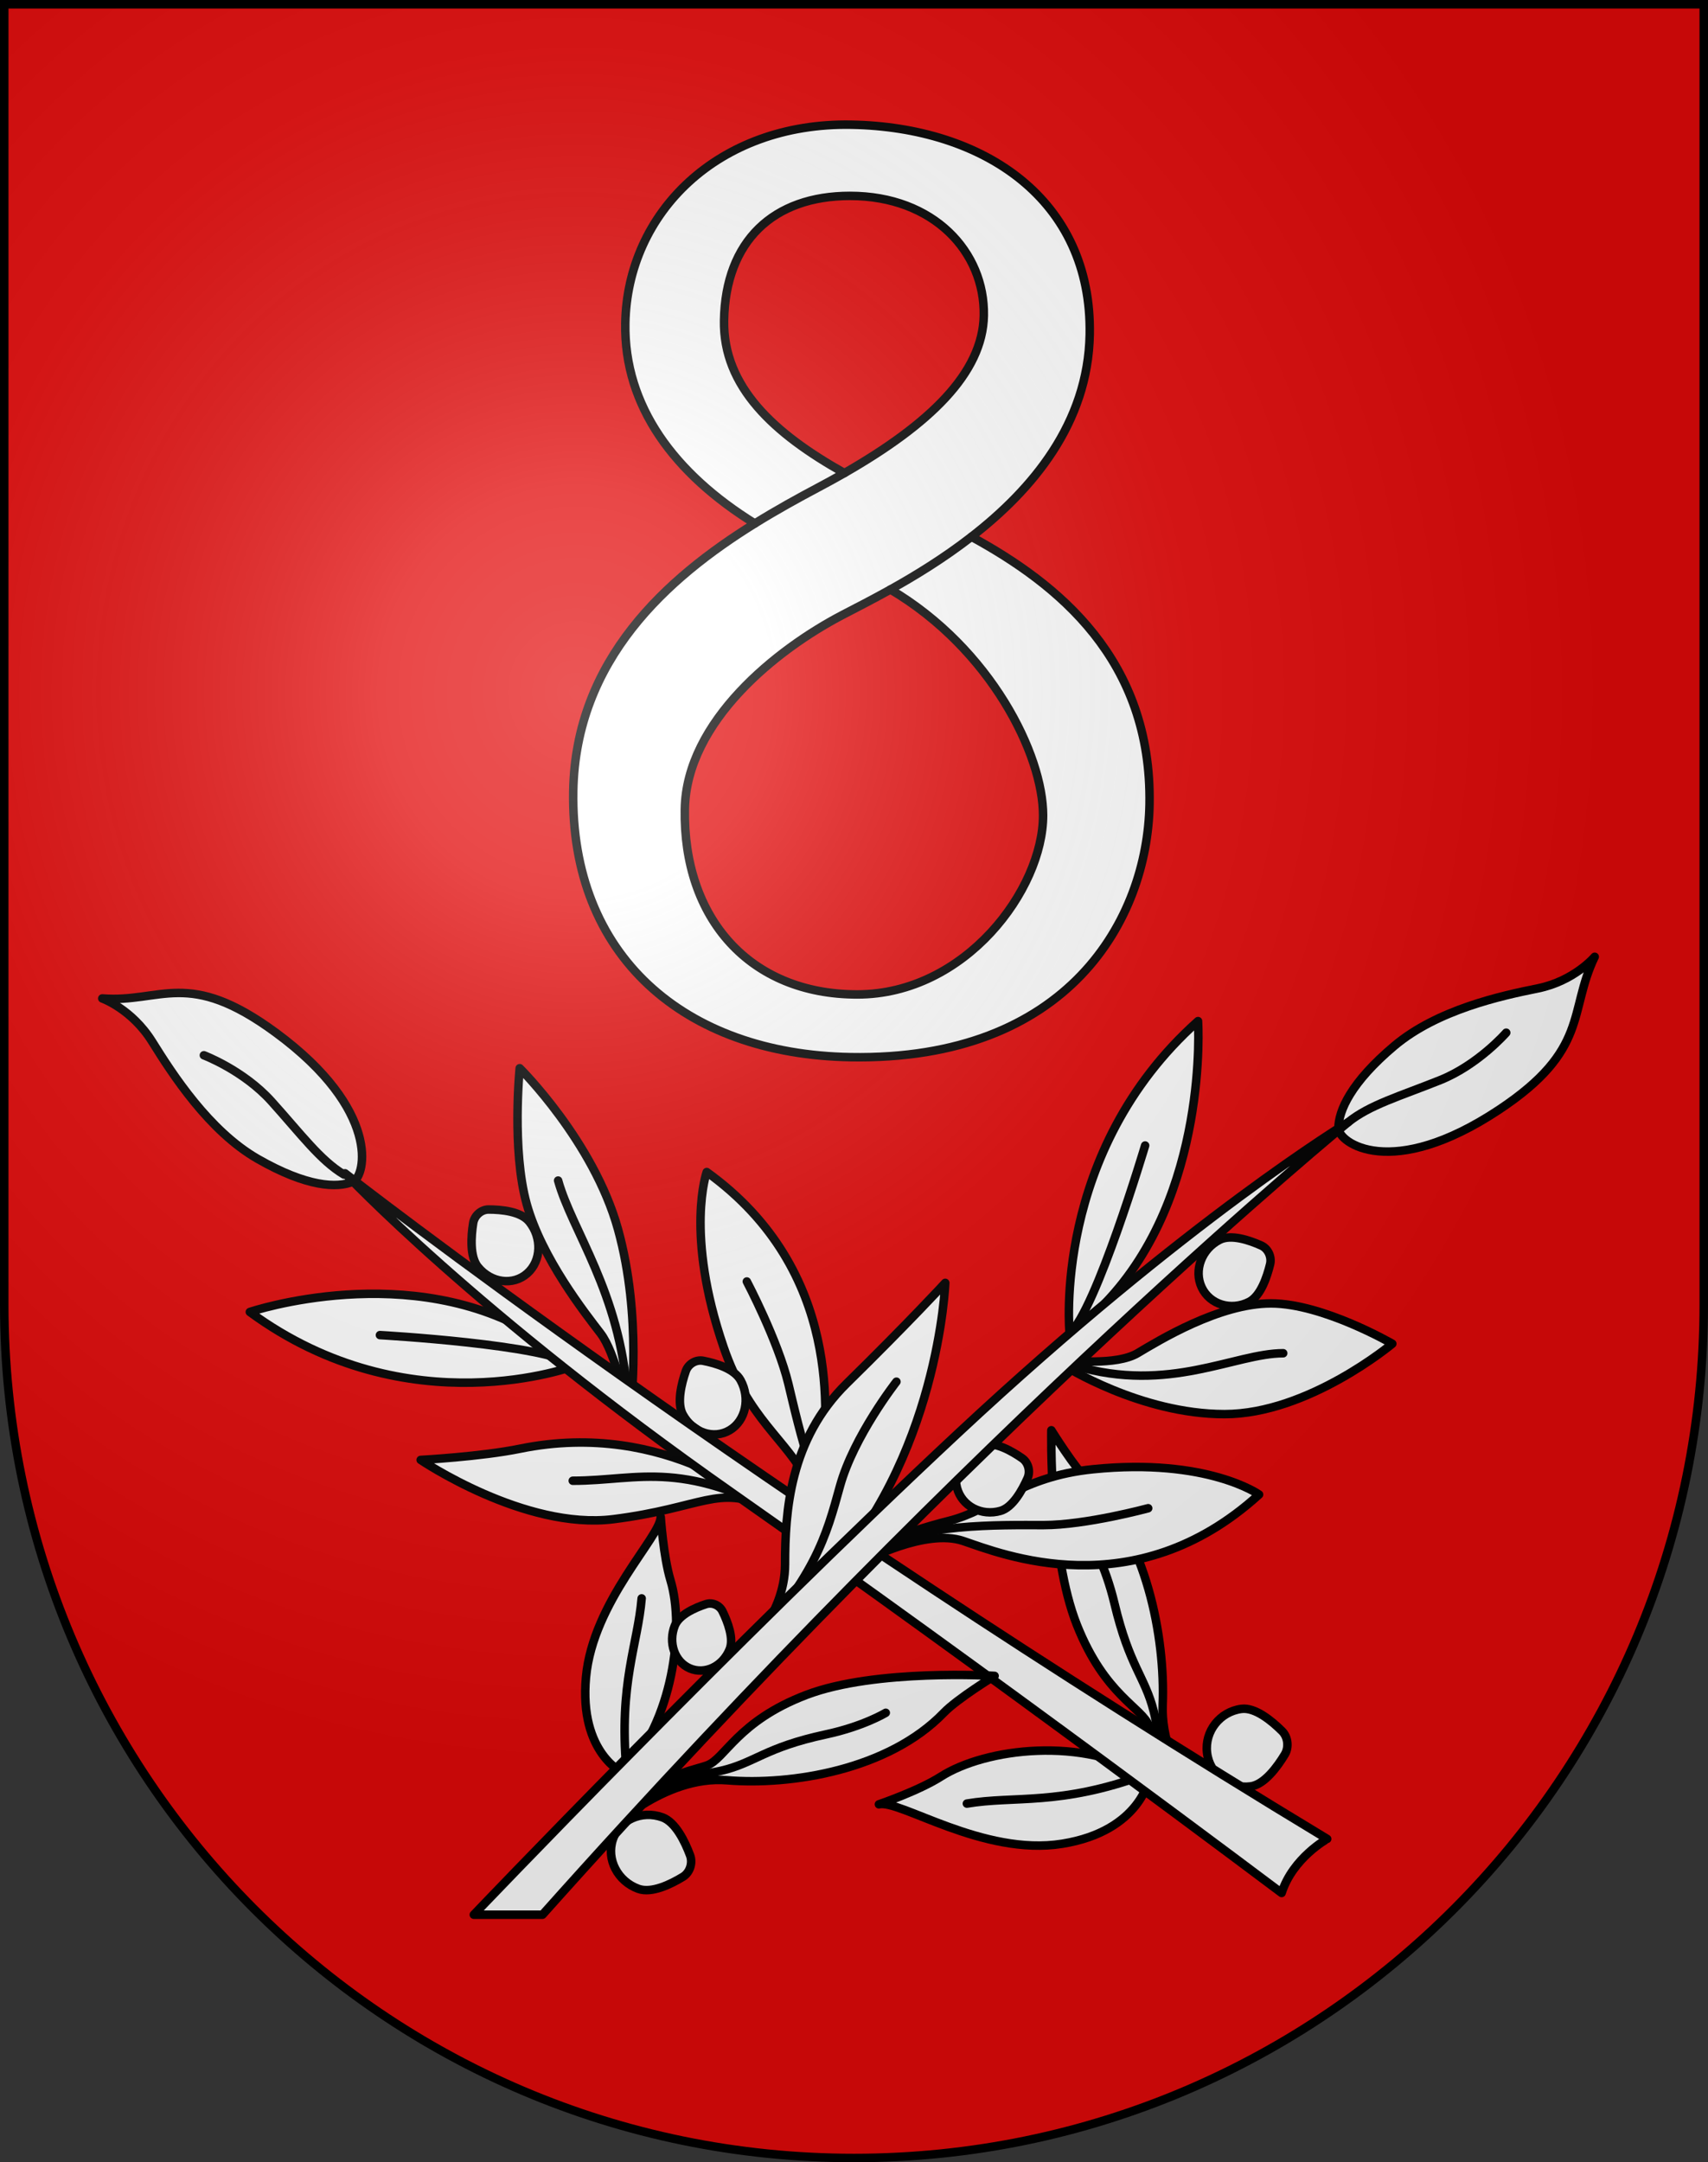
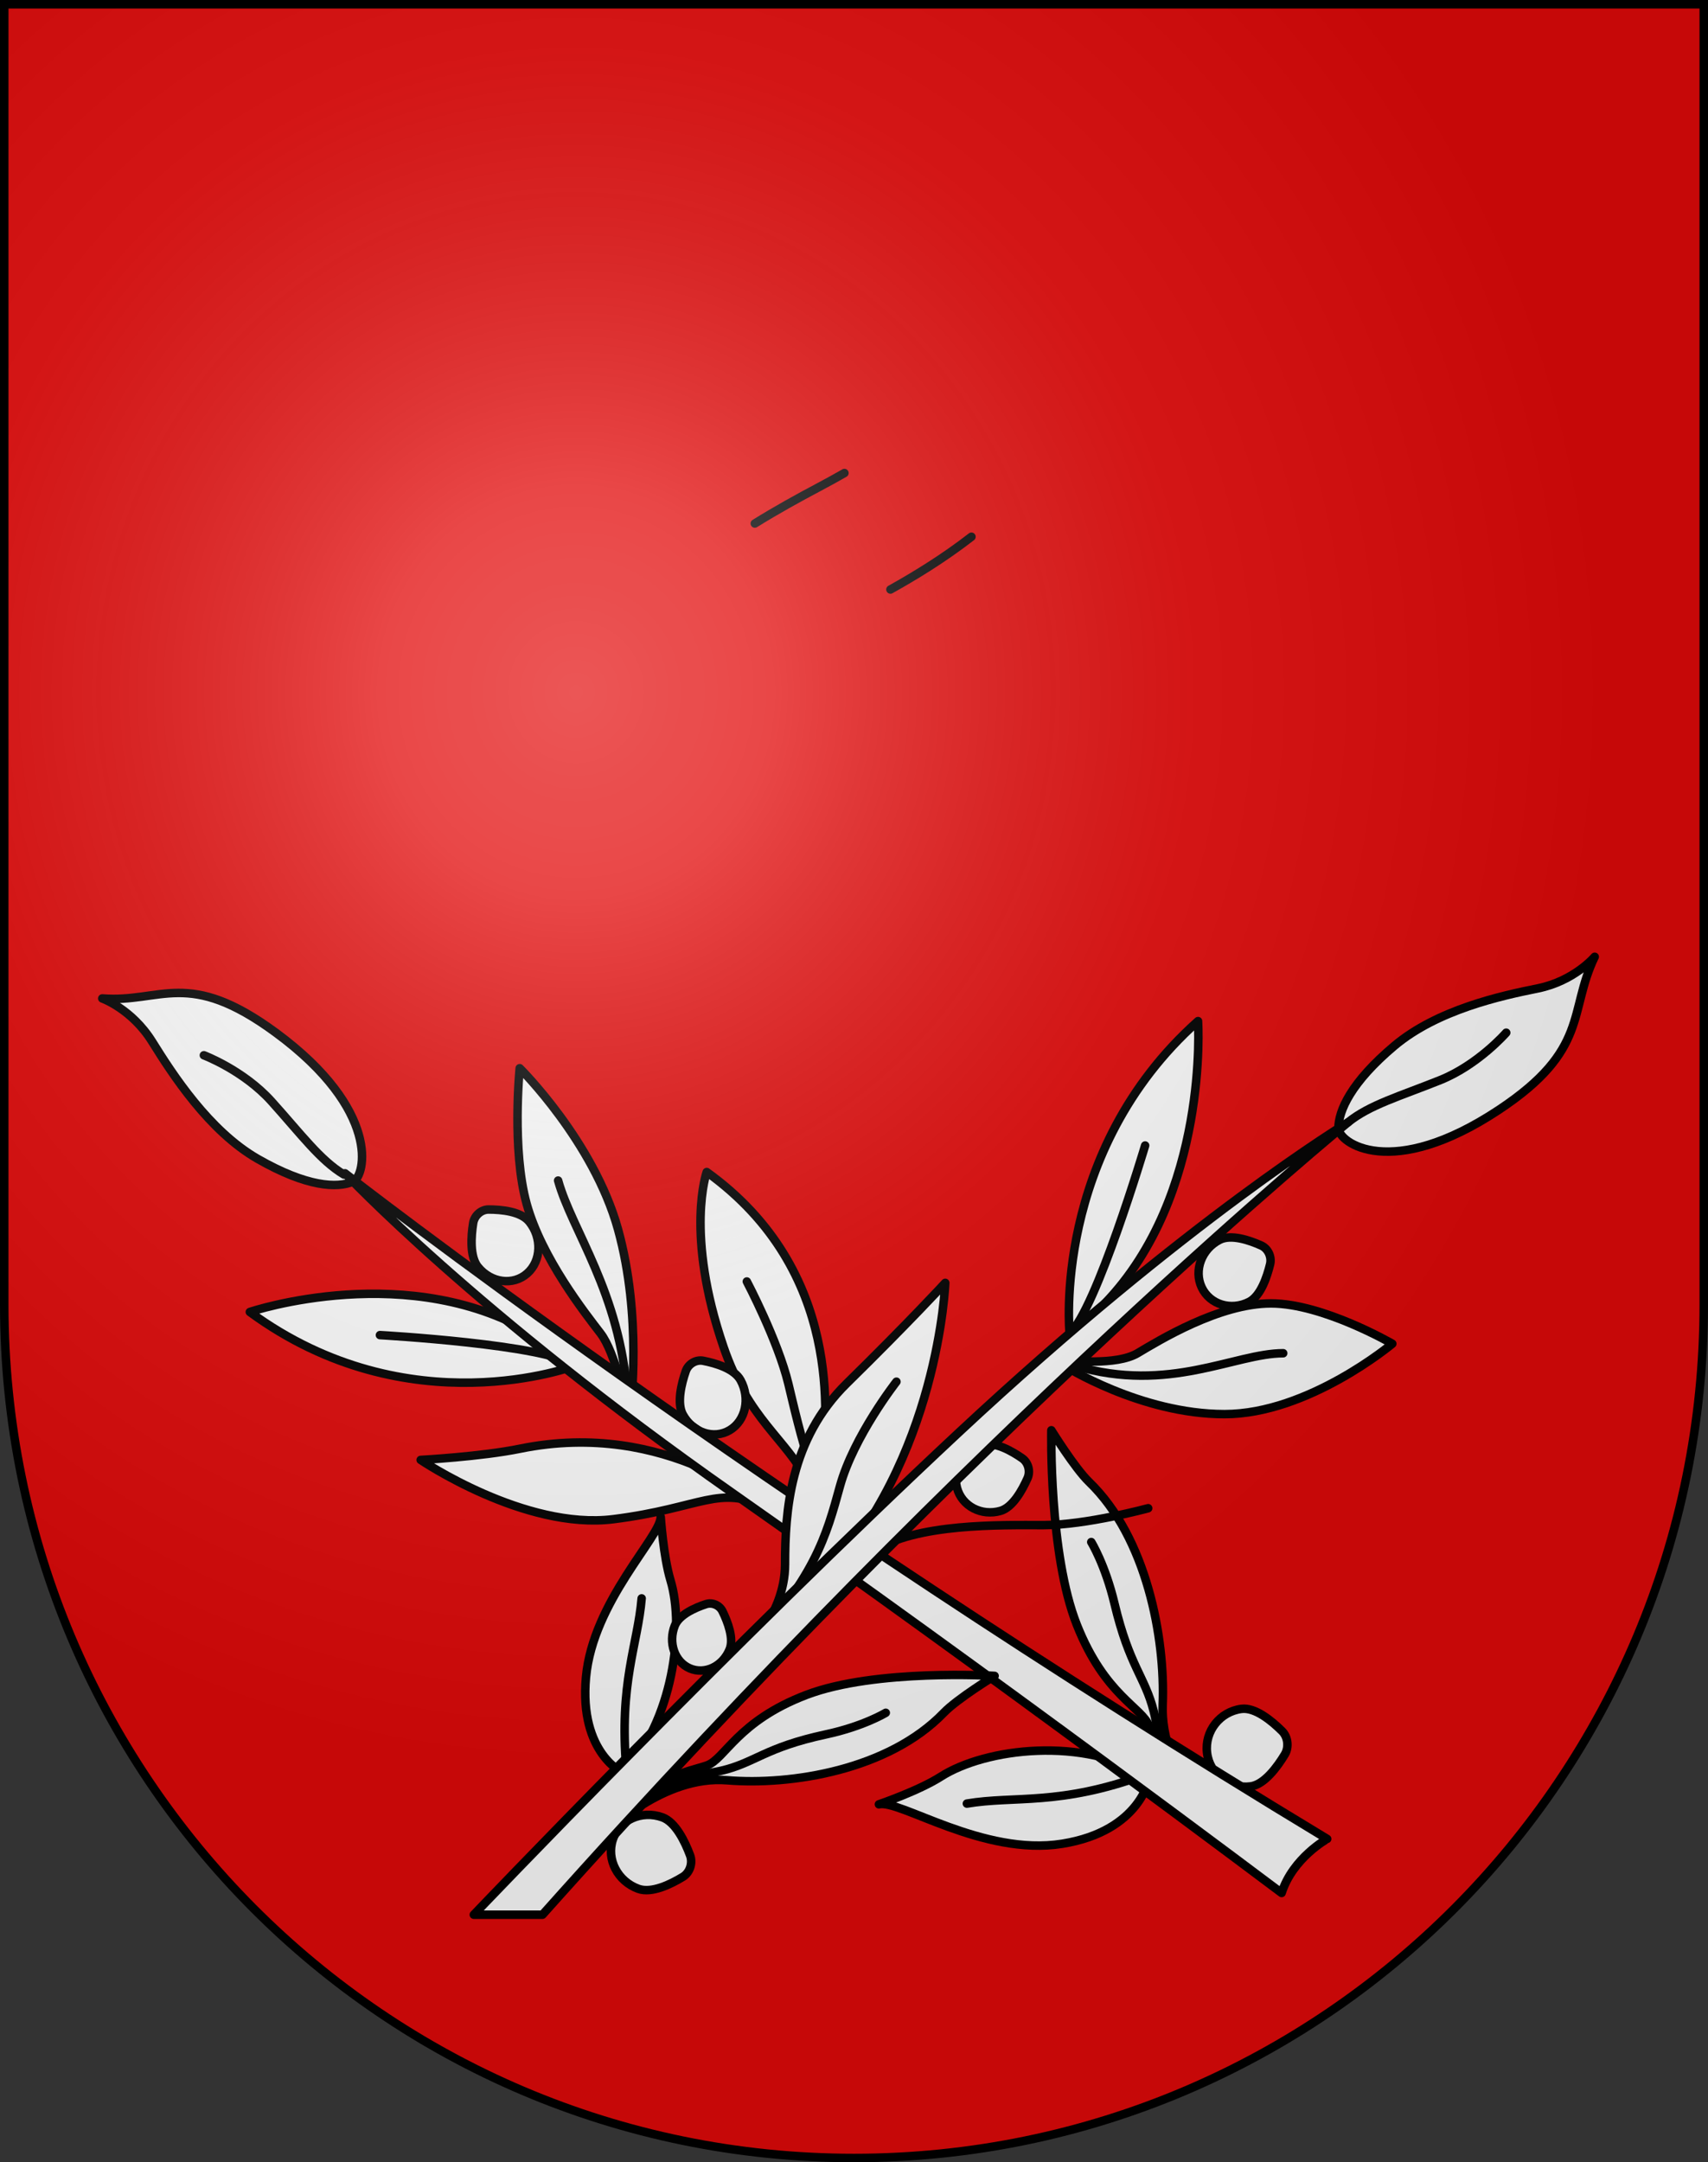
<svg xmlns="http://www.w3.org/2000/svg" xmlns:ns1="http://sodipodi.sourceforge.net/DTD/sodipodi-0.dtd" xmlns:ns2="http://www.inkscape.org/namespaces/inkscape" xmlns:xlink="http://www.w3.org/1999/xlink" height="763" width="603" version="1.0" id="svg20" ns1:version="0.32" ns2:version="0.46" ns1:docname="Barbengo-coat_of_arms.svg" ns1:docbase="C:\Documents and Settings\Steve\Bureau\Blason Villages Suisse pour Wikipédia (par Delta-9)" ns2:output_extension="org.inkscape.output.svg.inkscape">
  <rect width="100%" height="100%" fill="#333333" stroke="none" />
  <defs id="defs29">
    <ns2:perspective ns1:type="inkscape:persp3d" ns2:vp_x="0 : 381.5 : 1" ns2:vp_y="0 : 1000 : 0" ns2:vp_z="603 : 381.5 : 1" ns2:persp3d-origin="301.5 : 254.33333 : 1" id="perspective28" />
    <linearGradient id="linearGradient2893">
      <stop style="stop-color:#ffffff;stop-opacity:0.314;" offset="0" id="stop2895" />
      <stop id="stop2897" offset="0.19" style="stop-color:#ffffff;stop-opacity:0.251;" />
      <stop style="stop-color:#6b6b6b;stop-opacity:0.125;" offset="0.6" id="stop2901" />
      <stop style="stop-color:#000000;stop-opacity:0.125;" offset="1" id="stop2899" />
    </linearGradient>
    <linearGradient id="linearGradient2955">
      <stop style="stop-color:white;stop-opacity:0;" offset="0" id="stop2965" />
      <stop style="stop-color:black;stop-opacity:0.646;" offset="1" id="stop2959" />
    </linearGradient>
    <radialGradient ns2:collect="always" xlink:href="#linearGradient2893" id="radialGradient3236" gradientUnits="userSpaceOnUse" gradientTransform="matrix(1.215,1.531577e-24,1.464684e-23,1.267,-839.192,-490.489)" cx="858.042" cy="579.933" fx="858.042" fy="579.933" r="300" />
    <ns2:perspective id="perspective2639" ns2:persp3d-origin="306 : 264 : 1" ns2:vp_z="612 : 396 : 1" ns2:vp_y="0 : 1000 : 0" ns2:vp_x="0 : 396 : 1" ns1:type="inkscape:persp3d" />
  </defs>
  <ns1:namedview ns2:window-height="812" ns2:window-width="1245" ns2:pageshadow="2" ns2:pageopacity="0.0" guidetolerance="10.0" gridtolerance="10.0" objecttolerance="10.0" borderopacity="1.0" bordercolor="#666666" pagecolor="#ffffff" id="base" ns2:zoom="0.60551681" ns2:cx="-69.030869" ns2:cy="360.62929" ns2:window-x="1284" ns2:window-y="125" ns2:current-layer="layer2" showgrid="false" showguides="true" ns2:guide-bbox="true">
    <ns1:guide orientation="horizontal" position="761.5" id="guide1885" />
    <ns1:guide orientation="vertical" position="1.5" id="guide1887" />
    <ns1:guide orientation="horizontal" position="1.5" id="guide1889" />
    <ns1:guide orientation="vertical" position="601.5" id="guide1891" />
    <ns1:guide orientation="vertical" position="301.501" id="guide1893" />
  </ns1:namedview>
  <desc id="desc22">Coat of Arms of Canton of Freiburg (Fribourg)</desc>
  <g ns2:groupmode="layer" id="layer1" ns2:label="Fond écu" style="opacity:1" ns1:insensitive="true">
    <path id="path1899" d="M 1.5,1.5 L 1.5,460.368 C 1.5,626.678 135.815,761.5 301.5,761.5 C 467.185,761.5 601.5,626.678 601.5,460.368 L 601.5,1.5 L 1.5,1.5 z " style="fill:#e20909;fill-opacity:1" />
  </g>
  <g ns2:groupmode="layer" id="layer2" ns2:label="Meubles" style="opacity:1" ns1:insensitive="true">
    <g id="g2864">
      <path style="fill:#ffffff;stroke:#000000;stroke-width:3;stroke-linecap:round;stroke-linejoin:round" d="M 203.073,481.913 C 203.073,481.913 144.345,504.186 88.205,462.965 C 88.205,462.965 145.009,443.736 190.099,471.858 L 199.784,474.508 L 203.073,481.913 z" id="path2550" />
      <path style="fill:#ffffff;stroke:#000000;stroke-width:3;stroke-linecap:round;stroke-linejoin:round" d="M 36.104,352.324 C 36.104,352.324 46.51,356.015 53.718,367.57 C 60.926,379.126 73.816,399.12 91.021,408.964 C 108.32,418.862 119.047,419.347 124.643,416.962 C 129.098,415.064 134.546,391.758 97.377,364.402 C 66.259,341.5 57.036,353.967 36.104,352.324 z" id="path2552" />
      <path style="fill:#ffffff;stroke:#000000;stroke-width:3;stroke-linecap:round;stroke-linejoin:round" d="M 220.83,495.355 C 220.83,495.355 217.344,477.445 212.011,470.492 C 206.679,463.537 191.27,444.031 185.94,424.842 C 180.611,405.653 183.478,376.943 183.478,376.943 C 183.478,376.943 209.551,402.705 218.173,433.75 C 226.795,464.793 222.613,496.808 222.613,496.808 L 220.83,495.355 z" id="path2554" />
      <path style="fill:#ffffff;stroke:#000000;stroke-width:3;stroke-linecap:round;stroke-linejoin:round" d="M 305.763,549.549 C 305.763,549.549 289.614,530.477 290.559,515.856 C 291.505,501.237 298.187,448.6 249.504,413.581 C 249.504,413.581 241.728,435.296 255.453,475.339 C 264.25,500.999 277.647,507.798 285.135,522.716 C 292.623,537.637 302.524,551.568 302.524,551.568 L 305.763,549.549 z" id="path2556" />
      <path style="fill:#ffffff;stroke:#000000;stroke-width:3;stroke-linecap:round;stroke-linejoin:round" d="M 430.139,645.283 C 430.139,645.283 409.534,625.051 410.478,601.53 C 411.422,578.009 404.829,542.546 384.483,522.928 C 379.43,518.052 371.174,504.702 371.174,504.702 C 371.174,504.702 370.244,548.361 380.192,573.401 C 390.139,598.443 403.29,602.502 405.699,609.135 C 408.11,615.774 410.432,631.036 430.139,645.283 z" id="path2558" />
      <path style="fill:#ffffff;stroke:#000000;stroke-width:3;stroke-linecap:round;stroke-linejoin:round" d="M 405.866,627.091 C 405.866,627.091 402.904,646.136 374.981,650.618 C 347.059,655.1 317.401,634.842 310.296,636.704 C 310.296,636.704 324.317,631.941 332.16,626.932 C 347.913,616.87 382.573,612.564 405.866,627.091 z" id="path2560" />
      <path style="fill:#ffffff;stroke:#000000;stroke-width:3;stroke-linecap:round;stroke-linejoin:round" d="M 148.518,515.172 C 148.518,515.172 185.2,540.034 216.565,536.08 C 247.93,532.124 253.778,523.646 270.79,532.124 C 270.79,532.124 235.648,500.577 183.605,511.216 C 169.783,514.041 148.518,515.172 148.518,515.172 z" id="path2562" />
      <path style="fill:none;stroke:#000000;stroke-width:3;stroke-linecap:round;stroke-linejoin:round" d="M 71.975,372.383 C 71.975,372.383 85.913,377.625 95.83,388.628 C 106.23,400.166 113.091,409.512 121.455,414.48" id="path2564" />
      <path style="fill:none;stroke:#000000;stroke-width:3;stroke-linecap:round;stroke-linejoin:round" d="M 134.138,471.126 C 134.138,471.126 193.448,474.425 203.074,481.913" id="path2566" />
      <path style="fill:none;stroke:#000000;stroke-width:3;stroke-linecap:round;stroke-linejoin:round" d="M 197.04,416.587 C 201.978,434.367 218.808,455.87 221.502,492.391" id="path2568" />
      <path style="fill:none;stroke:#000000;stroke-width:3;stroke-linecap:round;stroke-linejoin:round" d="M 263.663,452.209 C 263.663,452.209 274.644,473.025 278.344,488.37 C 282.044,503.715 288.655,534.224 301.905,547.455" id="path2570" />
      <path style="fill:none;stroke:#000000;stroke-width:3;stroke-linecap:round;stroke-linejoin:round" d="M 385.261,544.157 C 385.261,544.157 390.178,552.111 393.458,565.851 C 398.773,588.136 404.15,591.474 407.313,603.867 C 409.662,613.068 409.358,625.243 430.138,645.283" id="path2572" />
      <path style="fill:none;stroke:#000000;stroke-width:3;stroke-linecap:round;stroke-linejoin:round" d="M 341.353,636.44 C 358.192,633.6 373.997,637.333 404.162,626.277" id="path2574" />
-       <path style="fill:none;stroke:#000000;stroke-width:3;stroke-linecap:round;stroke-linejoin:round" d="M 202.211,522.518 C 226.134,522.518 241.55,514.041 283.016,538.339" id="path2576" />
      <path style="fill:#ffffff;stroke:#000000;stroke-width:3;stroke-linecap:round;stroke-linejoin:round" d="M 167.046,431.629 C 166.304,436.341 165.817,443.466 168.753,447.071 C 173.367,452.74 181.154,453.757 186.146,449.341 C 191.134,444.927 191.44,436.749 186.824,431.08 C 183.891,427.477 177.07,426.813 172.491,426.813 C 169.866,426.811 167.47,428.932 167.046,431.629 z" id="path2578" />
      <path style="fill:#ffffff;stroke:#000000;stroke-width:3;stroke-linecap:round;stroke-linejoin:round" d="M 242.105,483.852 C 240.572,488.295 238.872,495.14 241.104,499.198 C 244.618,505.576 252.018,508.024 257.636,504.665 C 263.253,501.303 264.958,493.405 261.447,487.022 C 259.212,482.967 252.691,481.044 248.233,480.184 C 245.682,479.69 242.982,481.306 242.105,483.852 z" id="path2580" />
      <path style="fill:#ffffff;stroke:#000000;stroke-width:3;stroke-linecap:round;stroke-linejoin:round" d="M 452.619,610.859 C 448.984,607.246 443.109,602.396 438.278,603.024 C 430.678,604.012 425.246,610.938 426.138,618.491 C 427.034,626.044 433.92,631.362 441.52,630.376 C 446.35,629.745 450.915,623.538 453.596,619.098 C 455.133,616.558 454.702,612.928 452.619,610.859 z" id="path2582" />
      <path style="fill:#ffffff;stroke:#000000;stroke-width:3;stroke-linecap:round;stroke-linejoin:round" d="M 452.471,667.979 C 452.471,667.979 349.325,590.385 258.537,526.779 C 167.751,463.173 121.81,414.034 121.81,414.034 C 121.81,414.034 266.748,527.038 468.55,648.908 C 468.551,648.907 456.414,655.595 452.471,667.979 z" id="path2584" />
      <path style="fill:#ffffff;stroke:#000000;stroke-width:3;stroke-linecap:round;stroke-linejoin:round" d="M 377.607,470.468 C 377.607,470.468 371.246,406.459 422.955,360.321 C 422.955,360.321 426.968,421.677 390.047,459.933 L 385.25,468.966 L 377.607,470.468 z" id="path2588" />
      <path style="fill:#ffffff;stroke:#000000;stroke-width:3;stroke-linecap:round;stroke-linejoin:round" d="M 563,337.625 C 563,337.625 555.819,346.183 542.893,348.788 C 529.965,351.392 507.44,356.298 492.259,369.065 C 476.997,381.902 472.528,391.948 472.528,398.163 C 472.528,403.112 491.071,416.908 529.247,391.575 C 561.204,370.367 553.663,356.973 563,337.625 z" id="path2590" />
      <path style="fill:#ffffff;stroke:#000000;stroke-width:3;stroke-linecap:round;stroke-linejoin:round" d="M 377.351,480.035 C 377.351,480.035 394.048,481.989 401.588,477.525 C 409.128,473.058 430.406,459.944 448.719,459.944 C 467.034,459.944 491.541,474.175 491.541,474.175 C 491.541,474.175 461.915,499.011 432.291,499.011 C 402.665,499.011 375.599,481.848 375.599,481.848 L 377.351,480.035 z" id="path2592" />
-       <path style="fill:#ffffff;stroke:#000000;stroke-width:3;stroke-linecap:round;stroke-linejoin:round" d="M 305.172,550.823 C 305.172,550.823 326.718,539.289 340.005,543.754 C 353.29,548.219 400.332,567.567 444.5,527.383 C 444.5,527.383 426.309,514.389 385.969,518.452 C 360.113,521.057 350.582,532.8 334.979,536.684 C 319.373,540.568 304.095,547.103 304.095,547.103 L 305.172,550.823 z" id="path2594" />
      <path style="fill:#ffffff;stroke:#000000;stroke-width:3;stroke-linecap:round;stroke-linejoin:round" d="M 213.963,646.819 C 213.963,646.819 234.073,626.354 256.695,628.216 C 279.318,630.074 313.669,624.619 333.182,604.403 C 338.029,599.379 351.138,591.379 351.138,591.379 C 351.138,591.379 309.121,588.776 284.704,598.078 C 260.286,607.38 255.976,620.774 249.513,623.007 C 243.05,625.238 228.281,627.056 213.963,646.819 z" id="path2596" />
      <path style="fill:#ffffff;stroke:#000000;stroke-width:3;stroke-linecap:round;stroke-linejoin:round" d="M 261.273,584.682 C 261.273,584.682 277.163,570.73 277.163,552.033 C 277.163,533.337 278.778,507.941 298.978,488.129 C 320.637,466.883 333.72,452.691 333.72,452.691 C 333.72,452.691 331.43,515.337 289.954,558.313 L 261.273,584.682 z" id="path2598" />
      <path style="fill:#ffffff;stroke:#000000;stroke-width:3;stroke-linecap:round;stroke-linejoin:round" d="M 220.068,625.704 C 220.068,625.704 204.447,618.727 206.871,591.937 C 209.294,565.149 233.264,542.264 233.264,535.29 C 233.264,535.29 234.195,549.303 236.72,557.661 C 241.793,574.45 237.708,607.426 220.068,625.704 z" id="path2600" />
      <path style="fill:none;stroke:#000000;stroke-width:3;stroke-linecap:round;stroke-linejoin:round" d="M 531.76,364.413 C 531.76,364.413 521.877,375.765 508.418,381.156 C 494.305,386.811 483.462,389.9 475.922,396.04" id="path2602" />
      <path style="fill:none;stroke:#000000;stroke-width:3;stroke-linecap:round;stroke-linejoin:round" d="M 404.281,404.226 C 404.281,404.226 386.863,462.659 377.607,470.468" id="path2604" />
      <path style="fill:none;stroke:#000000;stroke-width:3;stroke-linecap:round;stroke-linejoin:round" d="M 453.028,477.525 C 436.061,477.525 412.649,491.778 379.783,481.999" id="path2606" />
      <path style="fill:none;stroke:#000000;stroke-width:3;stroke-linecap:round;stroke-linejoin:round" d="M 405.359,532.221 C 405.359,532.221 383.454,538.174 368.372,538.174 C 353.29,538.174 323.485,537.429 308.046,547.475" id="path2608" />
      <path style="fill:none;stroke:#000000;stroke-width:3;stroke-linecap:round;stroke-linejoin:round" d="M 312.713,604.403 C 312.713,604.403 304.903,609.17 291.571,612.028 C 269.947,616.666 266.57,622.076 254.54,624.867 C 245.606,626.938 233.892,626.17 213.963,646.819" id="path2610" />
      <path style="fill:none;stroke:#000000;stroke-width:3;stroke-linecap:round;stroke-linejoin:round" d="M 316.483,487.569 C 316.483,487.569 301.401,506.826 296.553,524.406 C 291.706,541.985 287.801,557.194 261.273,584.681" id="path2612" />
      <path style="fill:none;stroke:#000000;stroke-width:3;stroke-linecap:round;stroke-linejoin:round" d="M 226.532,564.032 C 225.185,580.218 218.452,593.986 221.145,624.307" id="path2614" />
      <path style="fill:#ffffff;stroke:#000000;stroke-width:3;stroke-linecap:round;stroke-linejoin:round" d="M 445.273,439.516 C 441.097,437.641 434.627,435.44 430.584,437.501 C 424.227,440.744 421.399,448.277 424.272,454.324 C 427.144,460.37 434.628,462.643 440.989,459.398 C 445.031,457.336 447.296,450.685 448.406,446.113 C 449.046,443.491 447.665,440.589 445.273,439.516 z" id="path2616" />
      <path style="fill:#ffffff;stroke:#000000;stroke-width:3;stroke-linecap:round;stroke-linejoin:round" d="M 360.874,514.587 C 357.137,511.984 351.224,508.641 346.932,509.893 C 340.183,511.865 336.127,518.664 337.871,525.083 C 339.619,531.504 346.507,535.107 353.257,533.137 C 357.547,531.882 360.904,525.832 362.78,521.589 C 363.854,519.158 363.015,516.076 360.874,514.587 z" id="path2618" />
      <path style="fill:#ffffff;stroke:#000000;stroke-width:3;stroke-linecap:round;stroke-linejoin:round" d="M 243.628,654.698 C 241.83,649.888 238.512,642.976 233.853,641.298 C 226.529,638.657 218.695,642.166 216.357,649.131 C 214.02,656.098 218.063,663.885 225.388,666.526 C 230.047,668.202 236.786,664.918 241.08,662.297 C 243.539,660.8 244.661,657.453 243.628,654.698 z" id="path2620" />
      <path style="fill:#ffffff;stroke:#000000;stroke-width:3;stroke-linecap:round;stroke-linejoin:round" d="M 249.248,566.057 C 245.388,567.328 239.805,569.771 238.254,573.606 C 235.816,579.633 238.172,586.402 243.51,588.72 C 248.851,591.037 255.156,588.03 257.596,581.997 C 259.145,578.163 256.91,572.329 255.075,568.583 C 254.024,566.439 251.459,565.325 249.248,566.057 z" id="path2622" />
      <path style="fill:#ffffff;stroke:#000000;stroke-width:3;stroke-linecap:round;stroke-linejoin:round" d="M 191.52,675.654 C 346.648,501.802 475.922,396.04 475.922,396.04 C 475.922,396.04 419.362,430.084 338.568,505.429 C 257.771,580.775 167.28,675.654 167.28,675.654 L 191.52,675.654 z" id="path2624" />
-       <path id="path2628" d="M 342.968,189.407 C 364.399,172.786 384.173,149.425 384.722,117.981 C 385.551,70.488 347.493,44.82 300.5,44 C 253.507,43.18 221.445,75.125 220.764,114.119 C 220.253,143.365 238.171,167.222 266.487,184.734 C 235.504,203.973 203.191,232.75 202.381,279.157 C 201.369,337.149 241.432,372.019 300.257,373.046 C 377.245,374.39 405.123,324.369 405.83,283.875 C 406.725,232.606 373.433,206.057 342.968,189.407 z M 255.622,113.061 C 256.11,85.066 273,69.122 300.062,69.122 C 329.729,69.122 347.722,88.997 347.333,111.328 C 346.979,131.658 328.149,149.729 298.119,166.929 C 273.289,153.032 255.212,136.514 255.622,113.061 z M 302.644,350.918 C 264.644,350.918 241.104,324.006 241.776,285.512 C 242.317,254.517 274.266,229.071 297.481,216.974 C 301.9,214.671 307.764,211.704 314.367,208.021 C 349.856,229.015 368.257,266.338 368.257,287.72 C 368.257,313.834 340.834,350.918 302.644,350.918 z" style="fill:#ffffff;stroke:#000000;stroke-width:3;stroke-linecap:round;stroke-linejoin:round" />
      <path id="path2630" d="M 314.367,208.021 C 323.142,203.125 333.225,196.963 342.968,189.408" style="fill:none;stroke:#000000;stroke-width:3;stroke-linecap:round;stroke-linejoin:round" />
      <path id="path2632" d="M 298.118,166.929 C 295.162,168.622 292.097,170.307 288.931,171.984 C 281.873,175.724 274.222,179.932 266.487,184.734" style="fill:none;stroke:#000000;stroke-width:3;stroke-linecap:round;stroke-linejoin:round" />
    </g>
  </g>
  <g ns2:groupmode="layer" id="layer3" ns2:label="Reflet final" style="display:inline" ns1:insensitive="true">
    <path style="fill:url(#radialGradient3236);fill-opacity:1" d="M 1.5,1.5 L 1.5,460.368 C 1.5,626.679 135.815,761.5 301.5,761.5 C 467.185,761.5 601.5,626.679 601.5,460.368 L 601.5,1.5 L 1.5,1.5 z " id="path2346" />
  </g>
  <g ns2:groupmode="layer" id="layer4" ns2:label="Contour final" style="display:inline" ns1:insensitive="true">
    <path style="fill:none;fill-opacity:1;stroke:#000000;stroke-width:3;stroke-miterlimit:4;stroke-dasharray:none;stroke-opacity:1" d="M 1.5,1.5 L 1.5,460.368 C 1.5,626.679 135.815,761.5 301.5,761.5 C 467.185,761.5 601.5,626.679 601.5,460.368 L 601.5,1.5 L 1.5,1.5 z " id="path3239" />
  </g>
</svg>